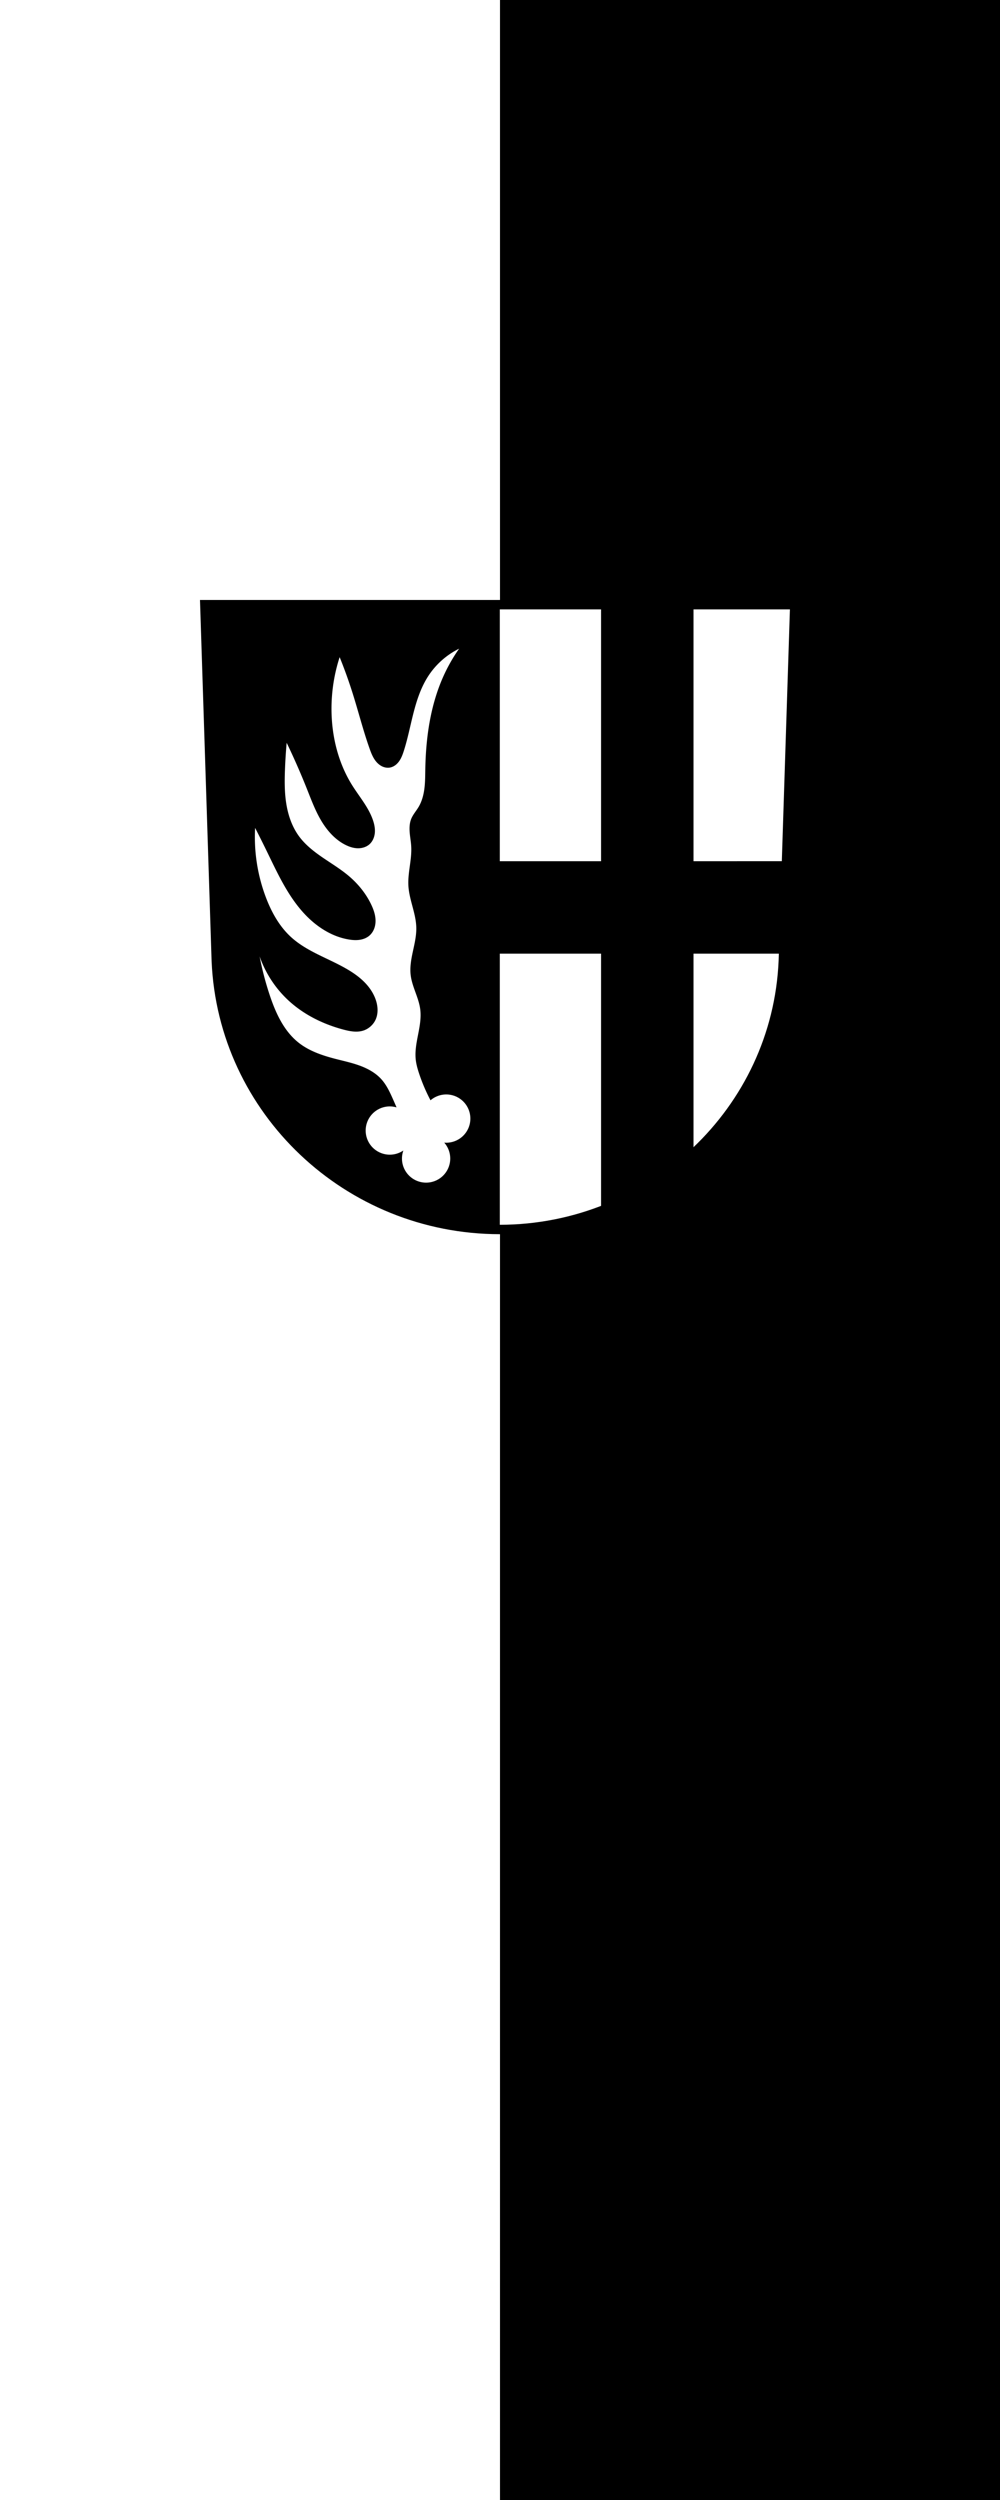
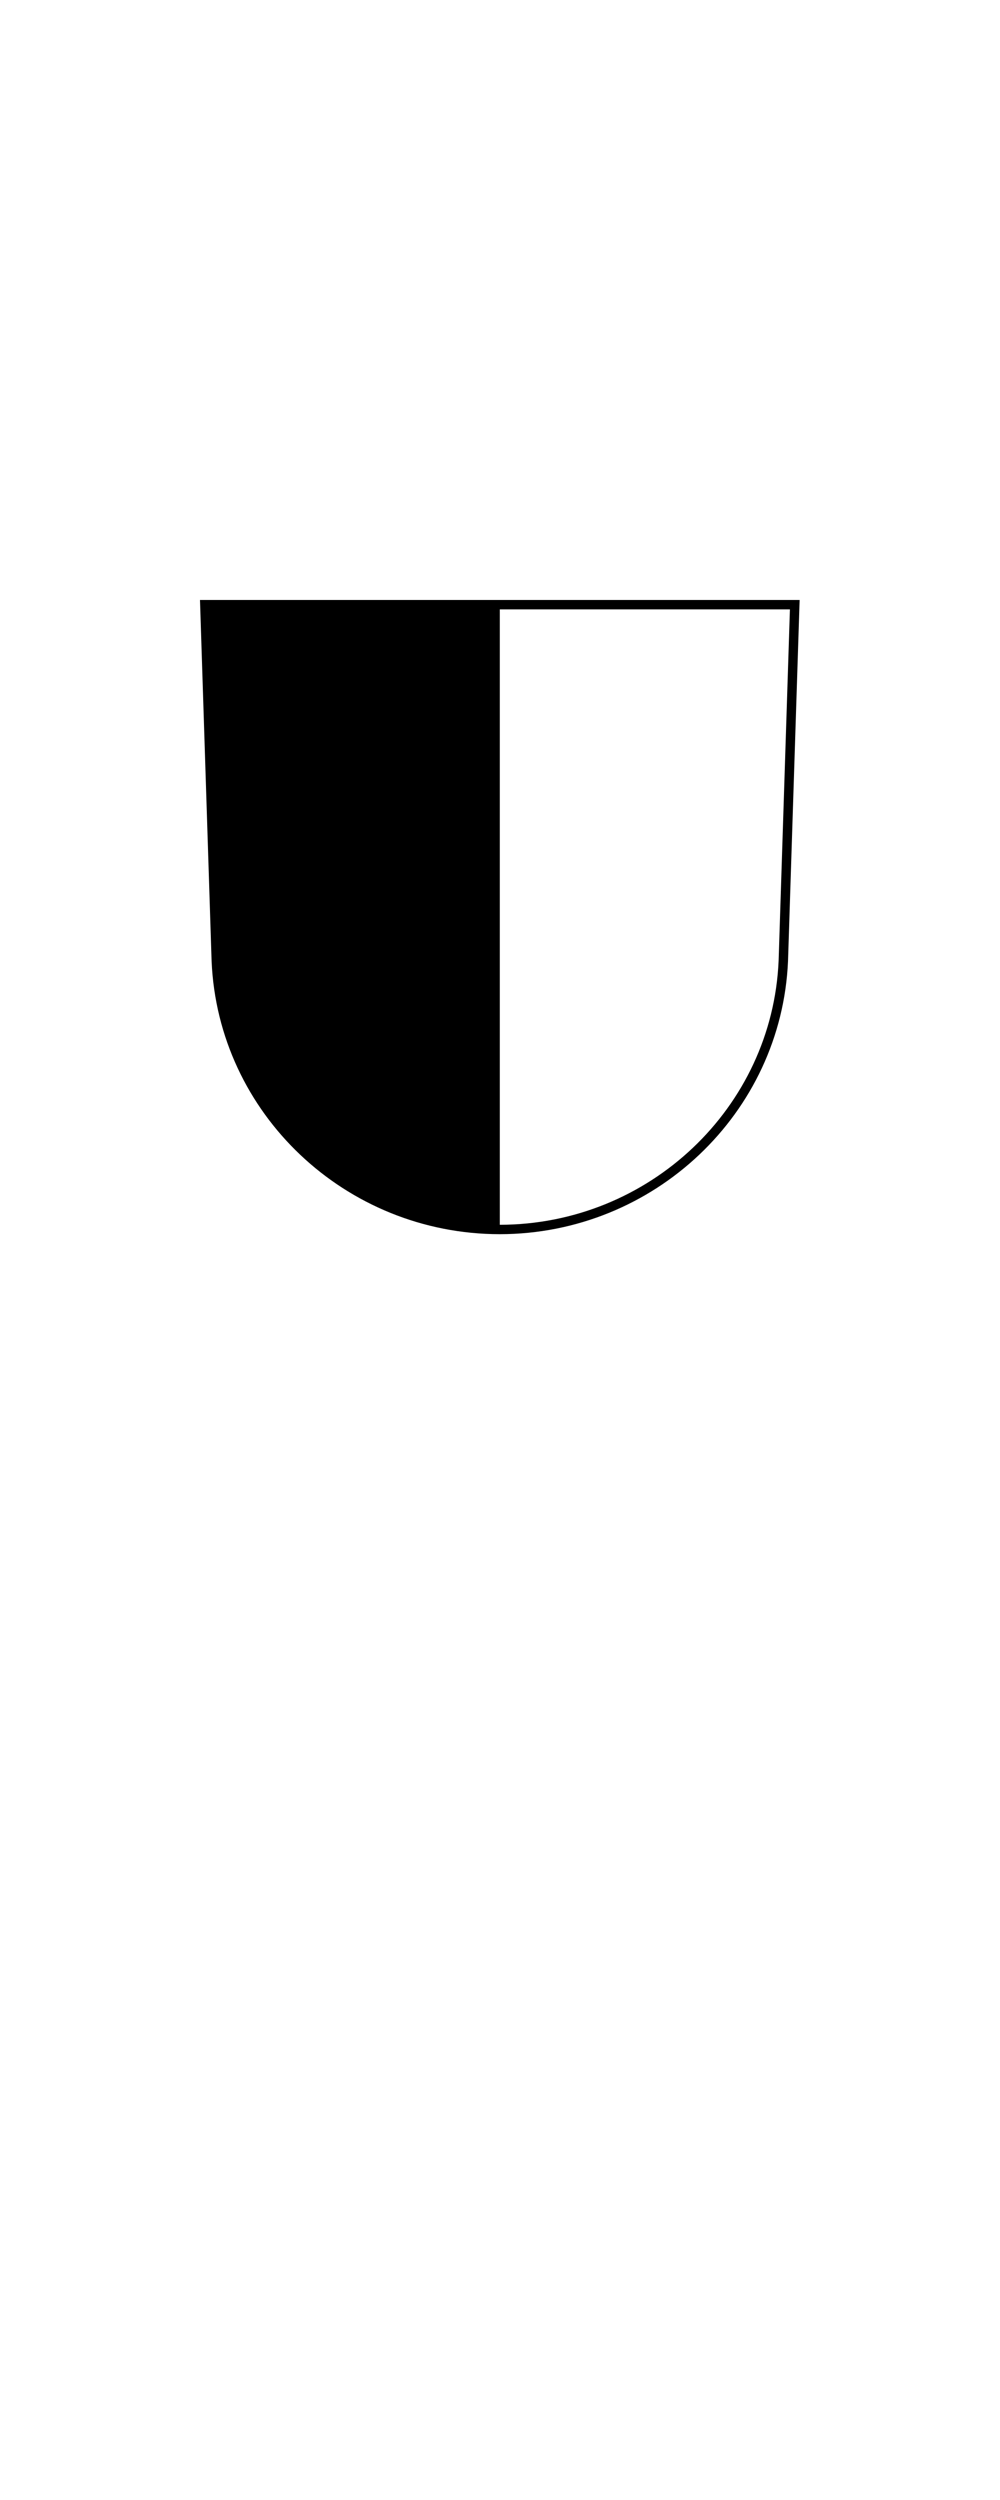
<svg xmlns="http://www.w3.org/2000/svg" width="600" height="1500" viewBox="0 0 600 1500" version="1.1" id="svg5">
  <defs id="defs5" />
  <g id="g6" transform="translate(900.582,260.345)">
-     <path id="rect5" style="fill:#ffffff;stroke:none;stroke-width:1;stroke-dasharray:none" d="m -900.582,-260.345 h 600 V 1239.655 h -600 z" />
-     <path id="rect5-4" style="fill:#000000;stroke:none;stroke-width:1;stroke-dasharray:none" d="m -600.582,-260.345 h 300 V 1239.655 h -300 z" />
-   </g>
+     </g>
  <g transform="matrix(0.513,0,0,0.513,108.476,345.895)" id="g5">
    <path d="m 28.13,32.978 13.398,416.62 c 7.415,175.25 153.92,314.05 331.59,314.14 177.51,-0.215 324.07,-139.06 331.59,-314.14 l 13.398,-416.62 h -344.98 z" fill-rule="evenodd" id="path1" />
    <path d="M 350.67,5.5 V 736.27 C 528.18,736.055 674.74,597.21 682.26,422.13 L 695.658,5.51 h -344.98" transform="translate(22.446,27.478)" fill="#ffffff" id="path2" />
    <path d="m 28.13,32.978 13.398,416.62 c 7.415,175.25 153.92,314.05 331.59,314.14 177.51,-0.215 324.07,-139.06 331.59,-314.14 l 13.398,-416.62 h -344.98 z" fill="none" fill-rule="evenodd" stroke="#000000" stroke-width="11" id="path3" />
-     <path d="M 469.1,5.5 V 305.53 H 348.67 V 413.66 H 469.1 v 300.89 c 40.38,-15.334 77.03,-38.26 108.12,-67.01 V 413.66 h 105.3 l 3.479,-108.13 H 577.219 V 5.5 Z" transform="translate(22.446,27.478)" id="path4" />
-     <path d="m 325.52,84.43 c -14.704,7.225 -27.383,18.521 -36.25,32.3 -8.292,12.88 -13.185,27.642 -17.01,42.475 -3.828,14.833 -6.683,29.93 -11.328,44.527 -1.372,4.311 -2.929,8.636 -5.553,12.322 -1.312,1.843 -2.887,3.513 -4.73,4.824 -1.844,1.311 -3.962,2.256 -6.193,2.627 -2.927,0.486 -5.98,-0.038 -8.68,-1.268 -2.7,-1.23 -5.057,-3.143 -6.998,-5.387 -3.883,-4.487 -6.073,-10.161 -8.05,-15.756 -7.505,-21.233 -13,-43.11 -19.773,-64.59 -4.495,-14.253 -9.554,-28.329 -15.16,-42.18 -7.428,22.888 -10.573,47.16 -9.227,71.18 1.544,27.561 9.123,55.01 23.727,78.44 8.417,13.502 19.2,25.825 24.389,40.865 1.65,4.783 2.704,9.854 2.273,14.895 -0.431,5.04 -2.465,10.07 -6.229,13.447 -3.74,3.36 -8.92,4.85 -13.945,4.717 -5.03,-0.134 -9.915,-1.78 -14.396,-4.059 -12.04,-6.123 -21.33,-16.71 -28.22,-28.332 -6.886,-11.622 -11.611,-24.367 -16.604,-36.92 -7.273,-18.286 -15.189,-36.32 -23.729,-54.05 -0.918,10.307 -1.577,20.638 -1.977,30.979 -0.526,13.614 -0.596,27.325 1.611,40.77 2.207,13.444 6.792,26.691 14.867,37.664 7.446,10.117 17.555,17.943 27.928,25.03 10.372,7.086 21.19,13.603 30.732,21.768 10.666,9.121 19.66,20.292 25.705,32.957 2.804,5.874 4.994,12.185 5.08,18.693 0.043,3.254 -0.451,6.53 -1.611,9.57 -1.161,3.04 -3,5.839 -5.445,7.986 -3.216,2.823 -7.377,4.432 -11.611,5.04 -4.235,0.613 -8.556,0.281 -12.775,-0.43 -19.86,-3.344 -37.635,-14.97 -51.41,-29.66 -19.567,-20.863 -31.644,-47.44 -44.16,-73.16 -4.515,-9.277 -9.129,-18.506 -13.842,-27.684 -1.497,27.501 2.798,55.3 12.523,81.07 6.583,17.442 15.869,34.25 29.66,46.797 18.836,17.13 44.2,24.821 66.11,37.791 7.364,4.359 14.405,9.373 20.326,15.551 5.921,6.178 10.703,13.578 13.09,21.797 1.973,6.804 2.217,14.319 -0.584,20.826 -2.767,6.428 -8.511,11.504 -15.234,13.447 -7.28,2.104 -15.08,0.62 -22.41,-1.318 -23.504,-6.218 -45.988,-17.212 -63.934,-33.615 -15.496,-14.164 -27.391,-32.23 -34.27,-52.07 2.93,15.402 6.896,30.607 11.863,45.48 6.939,20.774 16.466,41.742 33.615,55.37 12.496,9.926 28.05,15.13 43.502,19.11 9.58,2.466 19.292,4.543 28.563,7.994 9.271,3.451 18.2,8.393 24.826,15.734 5.834,6.46 9.633,14.462 13.182,22.41 1.562,3.498 3.089,7.01 4.6,10.531 a 28.227,28.227 0 0 0 -7.895,-1.146 28.227,28.227 0 0 0 -28.227,28.227 28.227,28.227 0 0 0 28.227,28.227 28.227,28.227 0 0 0 15.869,-4.918 28.227,28.227 0 0 0 -1.646,9.398 28.227,28.227 0 0 0 28.229,28.227 28.227,28.227 0 0 0 28.227,-28.227 28.227,28.227 0 0 0 -7.029,-18.586 28.227,28.227 0 0 0 2.338,0.119 28.227,28.227 0 0 0 28.229,-28.229 28.227,28.227 0 0 0 -28.229,-28.227 28.227,28.227 0 0 0 -18.381,6.852 c -5.286,-10.03 -9.755,-20.489 -13.332,-31.25 -1.785,-5.371 -3.358,-10.85 -3.955,-16.479 -1.04,-9.803 0.908,-19.648 2.795,-29.324 1.887,-9.676 3.729,-19.559 2.479,-29.338 -1.768,-13.832 -9.587,-26.355 -11.205,-40.21 -1.083,-9.266 0.673,-18.611 2.637,-27.73 1.964,-9.12 4.156,-18.308 3.955,-27.635 -0.358,-16.579 -8.23,-32.22 -9.229,-48.775 -0.93,-15.416 4.153,-30.716 3.295,-46.14 -0.302,-5.433 -1.339,-10.8 -1.781,-16.223 -0.442,-5.423 -0.26,-11.03 1.781,-16.07 2.039,-5.04 5.781,-9.174 8.568,-13.842 3.937,-6.593 5.923,-14.195 6.869,-21.816 0.946,-7.621 0.898,-15.326 1.041,-23 0.698,-37.444 6.155,-75.36 21.75,-109.41 4.966,-10.842 10.932,-21.23 17.797,-30.979" fill="#ffffff" fill-rule="evenodd" id="path5" />
  </g>
</svg>